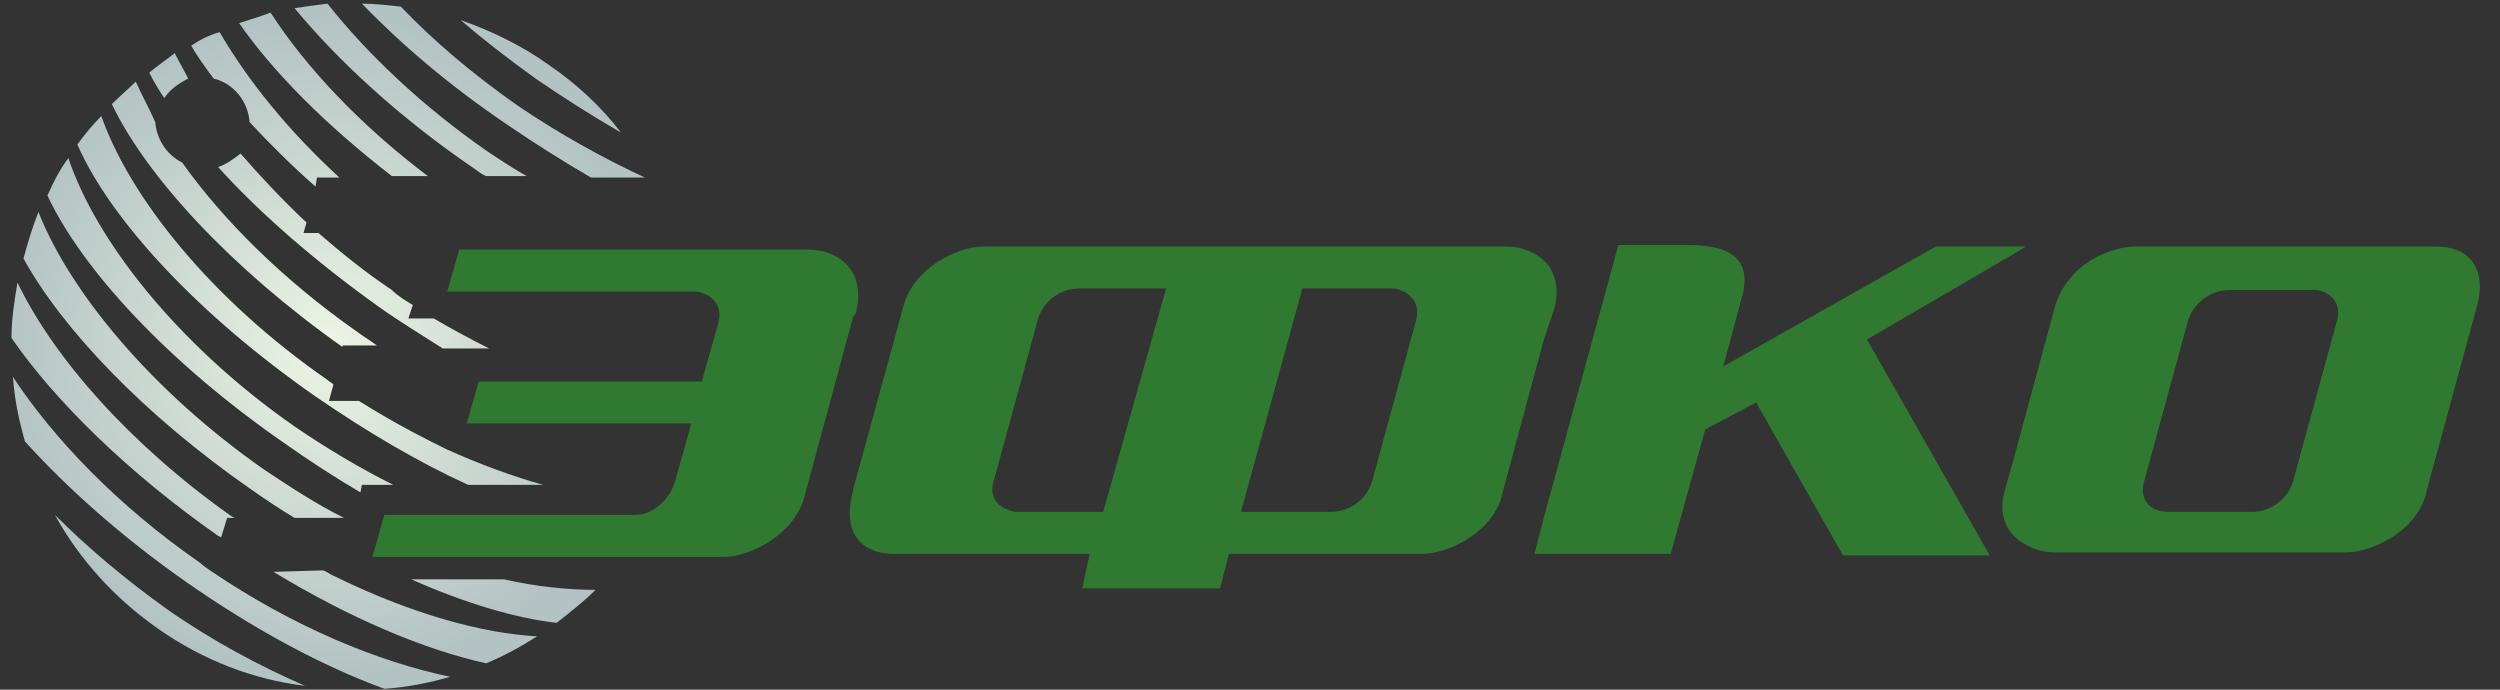
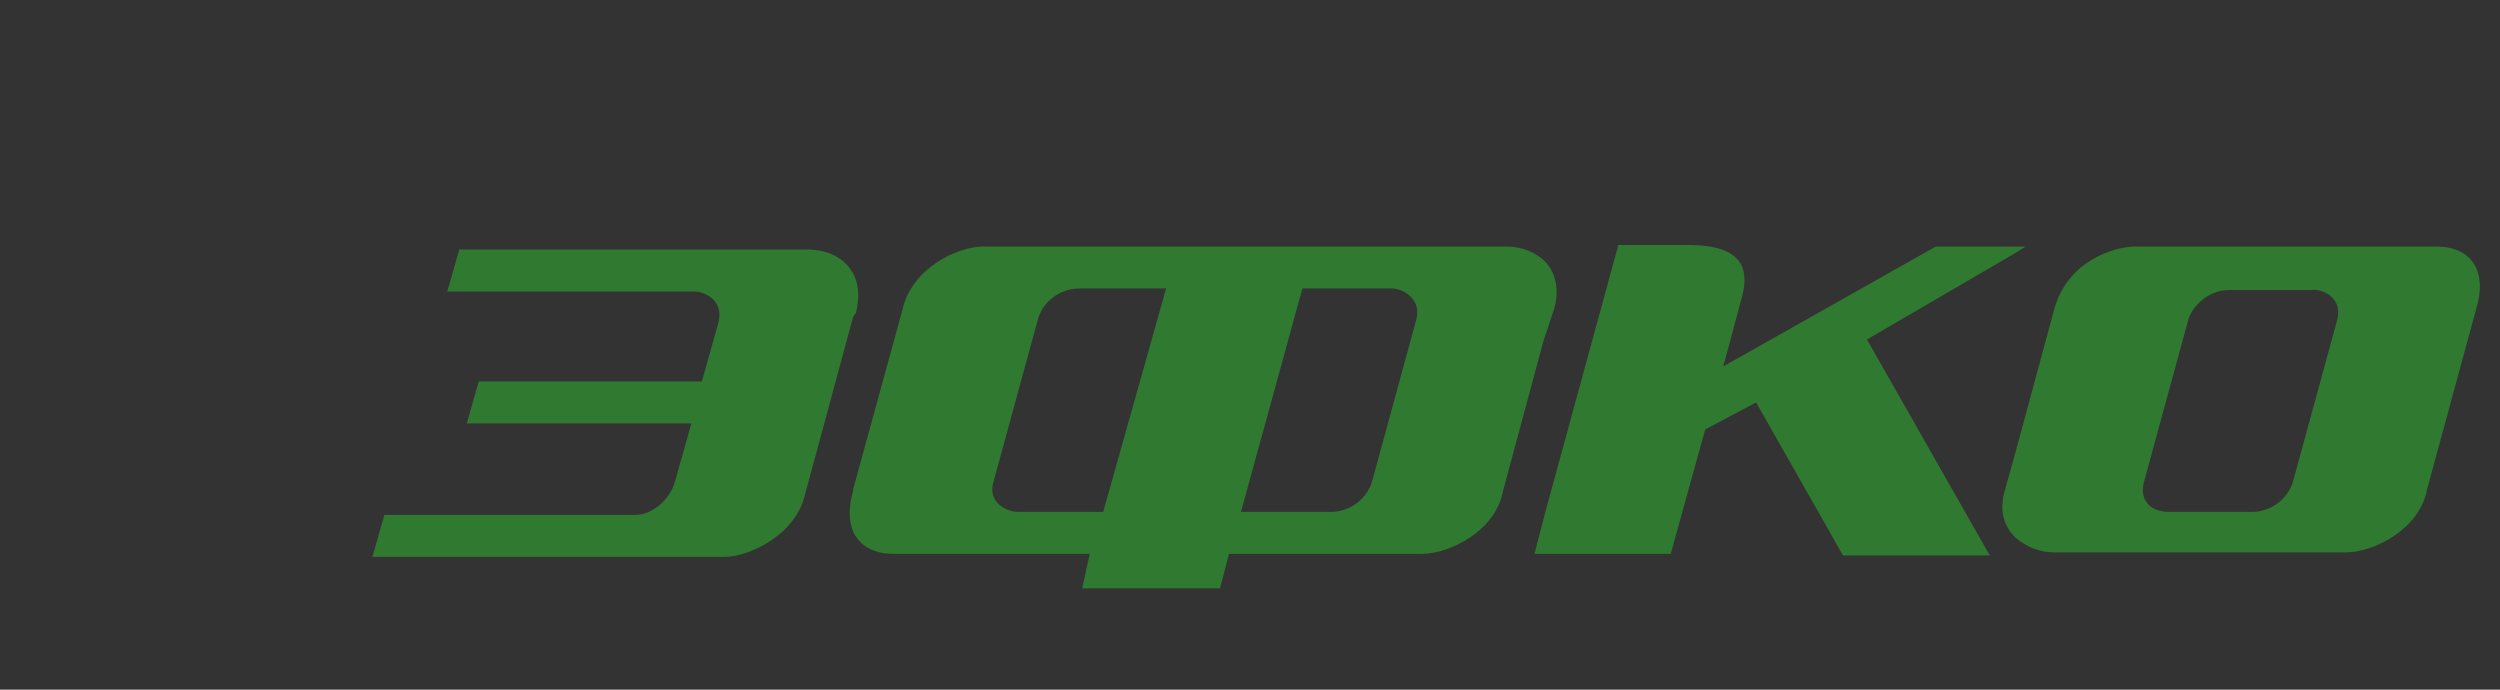
<svg xmlns="http://www.w3.org/2000/svg" width="116px" height="32px" viewBox="0 0 116 32" version="1.1">
  <rect x="0" y="0" width="116" height="32" fill="#333333" stroke="none" />
  <title>A1374554-BD30-4121-B6E2-9A84552A8DD9</title>
  <desc>Created with sketchtool.</desc>
  <defs>
    <radialGradient cx="49.915%" cy="49.987%" fx="49.915%" fy="49.987%" r="52%" gradientTransform="translate(0.499,0.5),scale(1,0.925),translate(-0.499,-0.5)" id="radialGradient-1">
      <stop stop-color="#EEF5E6" offset="0%" />
      <stop stop-color="#CBD7D1" offset="55.54%" />
      <stop stop-color="#B3C3C3" offset="100%" />
    </radialGradient>
  </defs>
  <g id="Page-1" stroke="none" stroke-width="1" fill="none" fill-rule="evenodd">
    <g id="Index_page" transform="translate(-137, -1365)" fill-rule="nonzero">
      <g id="EFKO_logo" transform="translate(137.533, 1365.169)">
-         <path d="M3.057,6.539 C3.405,6.052 3.752,5.635 4.169,5.217 C5.489,8.974 9.242,13.704 14.662,17.461 C14.731,17.53 14.87,17.6 14.939,17.67 L14.731,18.435 L16.121,18.435 C17.232,19.13 18.344,19.757 19.456,20.313 L20.151,20.661 C21.68,21.357 23.208,21.913 24.667,22.33 L21.193,22.33 C18.9,21.287 16.538,19.896 14.106,18.226 C8.616,14.4 4.586,10.017 3.057,6.539 Z M0.556,11.826 C2.363,15.096 6.115,19.061 11.118,22.539 C11.813,23.026 12.438,23.443 13.133,23.861 L15.426,23.861 C14.175,23.235 12.994,22.47 11.743,21.635 C6.462,17.948 2.71,13.357 1.251,9.67 C0.973,10.365 0.764,11.061 0.556,11.826 Z M18.553,26.713 C21.054,27.826 23.417,28.522 25.293,28.73 C25.918,28.243 26.544,27.757 27.099,27.2 C25.849,27.2 24.39,27.061 22.861,26.713 L18.553,26.713 Z M8.338,1.948 C8.616,2.435 8.964,2.922 9.381,3.478 C10.284,3.687 10.979,4.522 11.048,5.496 C11.952,6.47 12.994,7.513 14.106,8.487 L14.175,8.07 L15.217,8.07 C12.785,5.843 10.909,3.478 9.659,1.322 C9.172,1.461 8.755,1.67 8.338,1.948 Z M4.656,4.661 C6.254,8 10.145,12.243 15.356,15.93 L15.356,15.861 L16.955,15.861 C16.677,15.652 16.329,15.443 16.051,15.235 C12.577,12.8 9.798,10.017 7.921,7.374 C7.227,7.026 6.74,6.33 6.671,5.496 C6.393,4.87 6.045,4.243 5.767,3.617 C5.42,3.965 5.003,4.313 4.656,4.661 Z M0,15.513 C2.015,18.435 5.42,21.774 9.589,24.696 L9.728,24.765 L10.006,23.861 L10.353,23.861 L10.214,23.791 C5.489,20.452 1.946,16.417 0.278,12.939 C0.139,13.774 0,14.609 0,15.513 Z M12.16,26.365 C15.704,28.522 19.178,29.983 22.027,30.609 C22.861,30.261 23.625,29.843 24.39,29.357 C21.819,29.217 18.622,28.313 15.287,26.713 L15.009,26.574 C14.8,26.504 14.662,26.365 14.453,26.296 L12.16,26.365 Z M1.668,8.904 C3.266,12.313 7.227,16.626 12.646,20.383 C13.828,21.217 15.009,21.983 16.19,22.678 L16.26,22.33 L17.719,22.33 C16.19,21.565 14.662,20.661 13.133,19.617 C7.643,15.791 3.891,10.922 2.64,7.165 C2.224,7.722 1.946,8.278 1.668,8.904 Z M9.589,7.583 C11.535,9.739 14.106,11.965 17.024,14.052 C17.997,14.748 19.039,15.374 20.012,16 L22.166,16 C21.332,15.583 20.429,15.096 19.595,14.609 L18.414,14.609 L18.622,13.983 C18.275,13.774 17.927,13.565 17.649,13.287 C16.399,12.452 15.287,11.548 14.245,10.643 L13.55,10.643 L13.689,10.157 C12.577,9.113 11.535,8 10.631,6.957 C10.353,7.165 10.006,7.443 9.589,7.583 Z M6.393,3.2 C6.601,3.617 6.81,3.965 7.088,4.383 C7.366,3.965 7.782,3.687 8.199,3.478 C7.991,3.061 7.782,2.713 7.574,2.296 C7.227,2.574 6.81,2.852 6.393,3.2 Z M16.26,0 C18.066,1.878 20.359,3.826 22.93,5.565 C24.251,6.47 25.571,7.304 26.891,8.07 C27.725,8.07 28.559,8.07 29.393,8.07 C27.447,7.165 25.432,6.052 23.486,4.73 C21.402,3.27 19.595,1.739 18.066,0.139 C17.441,0.07 16.816,0 16.26,0 Z M13.133,0.209 C15.148,2.643 17.997,5.287 21.471,7.652 C21.68,7.791 21.819,7.93 22.027,8 C22.652,8 23.278,8 23.903,8 C23.278,7.652 22.652,7.235 22.027,6.817 C19.039,4.73 16.538,2.365 14.662,0 C14.106,0.07 13.619,0.139 13.133,0.209 Z M20.846,0.765 C21.888,1.67 23.069,2.574 24.32,3.478 C25.64,4.383 26.961,5.217 28.281,5.983 C27.377,4.8 26.266,3.757 24.945,2.852 C23.695,1.948 22.235,1.252 20.846,0.765 Z M10.562,0.904 C12.16,3.2 14.592,5.635 17.649,8 C18.205,8 18.761,8 19.317,8 C16.19,5.635 13.689,2.991 12.021,0.417 C11.465,0.626 10.979,0.765 10.562,0.904 Z M0.069,17.322 C0.139,18.365 0.347,19.339 0.625,20.313 C2.571,22.47 5.142,24.765 8.13,26.852 C11.326,29.078 14.453,30.748 17.302,31.791 C18.344,31.722 19.387,31.513 20.359,31.235 C17.024,30.539 13.133,28.939 9.311,26.365 C9.103,26.226 8.894,26.087 8.755,25.948 C4.933,23.304 1.946,20.174 0.069,17.322 Z M2.015,23.722 C3.127,25.739 4.725,27.548 6.81,29.009 C8.894,30.47 11.257,31.374 13.619,31.652 C11.535,30.748 9.311,29.565 7.227,28.104 C5.281,26.713 3.544,25.252 2.015,23.722 Z" id="Shape" fill="url(#radialGradient-1)" />
-         <path d="M112.498,11.27 L112.081,11.27 L103.395,11.27 L98.531,11.27 C97.628,11.27 95.404,11.896 94.779,14.191 L92.972,20.87 L92.486,22.609 C92.208,23.583 92.486,24.278 92.972,24.765 C93.458,25.183 94.084,25.461 94.779,25.461 L103.464,25.461 L108.328,25.461 C109.579,25.461 111.733,24.417 112.081,22.539 L114.374,14.122 C114.86,12.522 114.235,11.27 112.498,11.27 Z M107.912,14.678 L105.896,22.052 C105.688,22.957 104.854,23.583 103.951,23.583 L103.464,23.583 L100.129,23.583 C99.156,23.583 98.739,22.957 98.948,22.191 L100.963,14.817 C101.102,14.122 101.866,13.287 102.909,13.287 L103.395,13.287 L106.73,13.287 C107.217,13.217 108.189,13.635 107.912,14.678 Z M71.57,14.191 C71.848,13.287 71.64,12.452 71.154,11.965 C70.737,11.548 70.111,11.27 69.347,11.27 L69.277,11.27 L61.148,11.27 L56.075,11.27 L49.474,11.27 L45.096,11.27 C43.846,11.27 41.761,12.313 41.344,14.191 L39.051,22.539 L39.051,22.609 C38.843,23.304 38.843,24 39.051,24.487 C39.329,25.113 39.954,25.53 40.927,25.53 L41.275,25.53 L49.404,25.53 L50.03,25.53 L49.682,27.13 L56.075,27.13 L56.492,25.53 L61.078,25.53 L65.456,25.53 C66.706,25.53 68.86,24.487 69.208,22.609 L71.084,15.652 L71.57,14.191 Z M50.655,23.583 L49.474,23.583 L46.694,23.583 C46.208,23.583 45.235,23.165 45.583,22.122 L47.598,14.748 C47.806,13.843 48.64,13.217 49.543,13.217 L53.574,13.217 L50.655,23.583 Z M65.178,14.678 L63.163,22.052 C62.954,22.957 62.12,23.583 61.217,23.583 L61.148,23.583 L57.048,23.583 L59.897,13.217 L61.148,13.217 L64.066,13.217 C64.483,13.217 65.456,13.635 65.178,14.678 Z M39.051,14.539 L36.828,22.748 C36.411,24.626 34.257,25.67 33.075,25.67 L16.746,25.67 L17.302,23.722 L28.767,23.722 C28.976,23.722 29.184,23.722 29.393,23.652 C30.018,23.443 30.574,22.887 30.782,22.191 L31.547,19.478 L21.124,19.478 L21.68,17.53 L32.033,17.53 L32.797,14.817 C33.075,13.774 32.172,13.357 31.686,13.357 L20.22,13.357 L20.776,11.409 C26.474,11.409 31.269,11.409 36.897,11.409 C38.009,11.409 38.773,11.896 39.121,12.661 C39.329,13.148 39.329,13.704 39.19,14.33 L39.051,14.539 Z M86.093,15.583 L91.791,25.6 L84.981,25.6 L80.951,18.504 L78.589,19.757 C77.755,22.748 76.99,25.53 76.99,25.53 L71.154,25.53 L70.667,25.53 L71.154,23.652 L74.558,11.2 C74.558,11.2 77.407,11.2 77.824,11.2 C80.326,11.2 80.604,12.313 80.326,13.496 C80.256,13.704 79.909,15.096 79.422,16.835 L89.289,11.27 L92.903,11.27 L93.458,11.27 L92.903,11.617 L86.093,15.583 Z" id="Shape" fill="#2F7931" />
+         <path d="M112.498,11.27 L112.081,11.27 L103.395,11.27 L98.531,11.27 C97.628,11.27 95.404,11.896 94.779,14.191 L92.972,20.87 L92.486,22.609 C92.208,23.583 92.486,24.278 92.972,24.765 C93.458,25.183 94.084,25.461 94.779,25.461 L103.464,25.461 L108.328,25.461 C109.579,25.461 111.733,24.417 112.081,22.539 L114.374,14.122 C114.86,12.522 114.235,11.27 112.498,11.27 Z M107.912,14.678 L105.896,22.052 C105.688,22.957 104.854,23.583 103.951,23.583 L100.129,23.583 C99.156,23.583 98.739,22.957 98.948,22.191 L100.963,14.817 C101.102,14.122 101.866,13.287 102.909,13.287 L103.395,13.287 L106.73,13.287 C107.217,13.217 108.189,13.635 107.912,14.678 Z M71.57,14.191 C71.848,13.287 71.64,12.452 71.154,11.965 C70.737,11.548 70.111,11.27 69.347,11.27 L69.277,11.27 L61.148,11.27 L56.075,11.27 L49.474,11.27 L45.096,11.27 C43.846,11.27 41.761,12.313 41.344,14.191 L39.051,22.539 L39.051,22.609 C38.843,23.304 38.843,24 39.051,24.487 C39.329,25.113 39.954,25.53 40.927,25.53 L41.275,25.53 L49.404,25.53 L50.03,25.53 L49.682,27.13 L56.075,27.13 L56.492,25.53 L61.078,25.53 L65.456,25.53 C66.706,25.53 68.86,24.487 69.208,22.609 L71.084,15.652 L71.57,14.191 Z M50.655,23.583 L49.474,23.583 L46.694,23.583 C46.208,23.583 45.235,23.165 45.583,22.122 L47.598,14.748 C47.806,13.843 48.64,13.217 49.543,13.217 L53.574,13.217 L50.655,23.583 Z M65.178,14.678 L63.163,22.052 C62.954,22.957 62.12,23.583 61.217,23.583 L61.148,23.583 L57.048,23.583 L59.897,13.217 L61.148,13.217 L64.066,13.217 C64.483,13.217 65.456,13.635 65.178,14.678 Z M39.051,14.539 L36.828,22.748 C36.411,24.626 34.257,25.67 33.075,25.67 L16.746,25.67 L17.302,23.722 L28.767,23.722 C28.976,23.722 29.184,23.722 29.393,23.652 C30.018,23.443 30.574,22.887 30.782,22.191 L31.547,19.478 L21.124,19.478 L21.68,17.53 L32.033,17.53 L32.797,14.817 C33.075,13.774 32.172,13.357 31.686,13.357 L20.22,13.357 L20.776,11.409 C26.474,11.409 31.269,11.409 36.897,11.409 C38.009,11.409 38.773,11.896 39.121,12.661 C39.329,13.148 39.329,13.704 39.19,14.33 L39.051,14.539 Z M86.093,15.583 L91.791,25.6 L84.981,25.6 L80.951,18.504 L78.589,19.757 C77.755,22.748 76.99,25.53 76.99,25.53 L71.154,25.53 L70.667,25.53 L71.154,23.652 L74.558,11.2 C74.558,11.2 77.407,11.2 77.824,11.2 C80.326,11.2 80.604,12.313 80.326,13.496 C80.256,13.704 79.909,15.096 79.422,16.835 L89.289,11.27 L92.903,11.27 L93.458,11.27 L92.903,11.617 L86.093,15.583 Z" id="Shape" fill="#2F7931" />
      </g>
    </g>
  </g>
</svg>